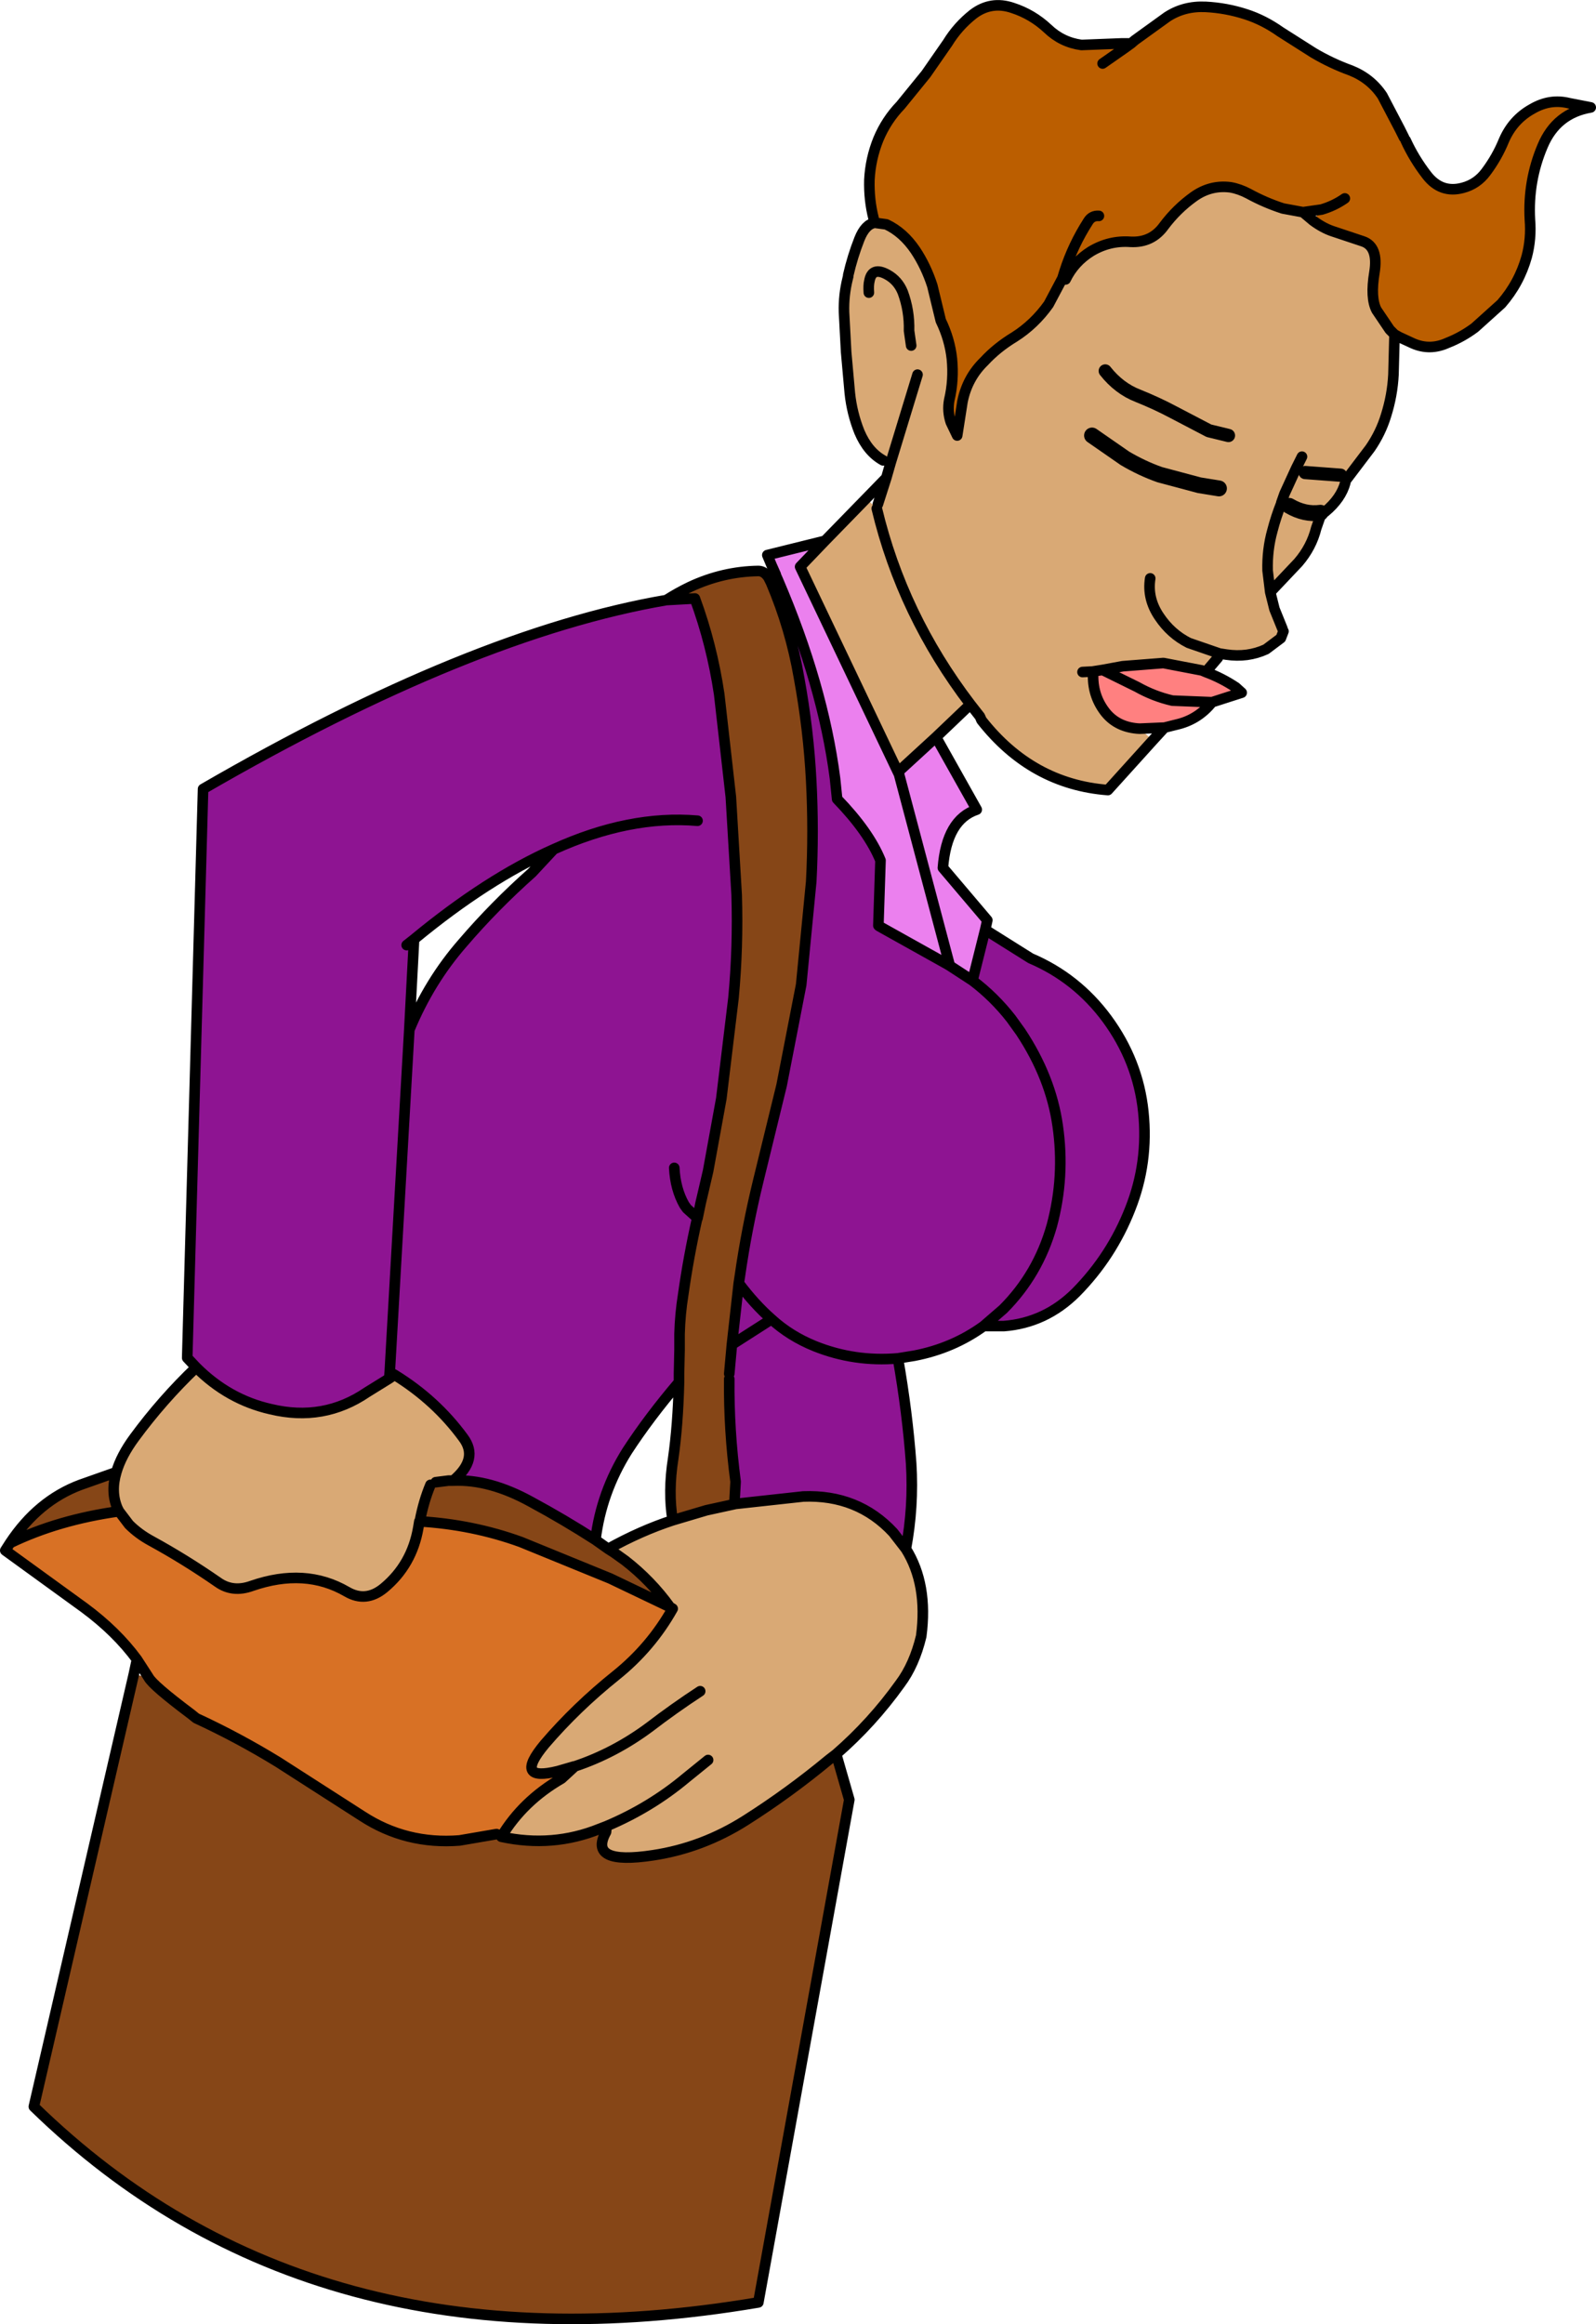
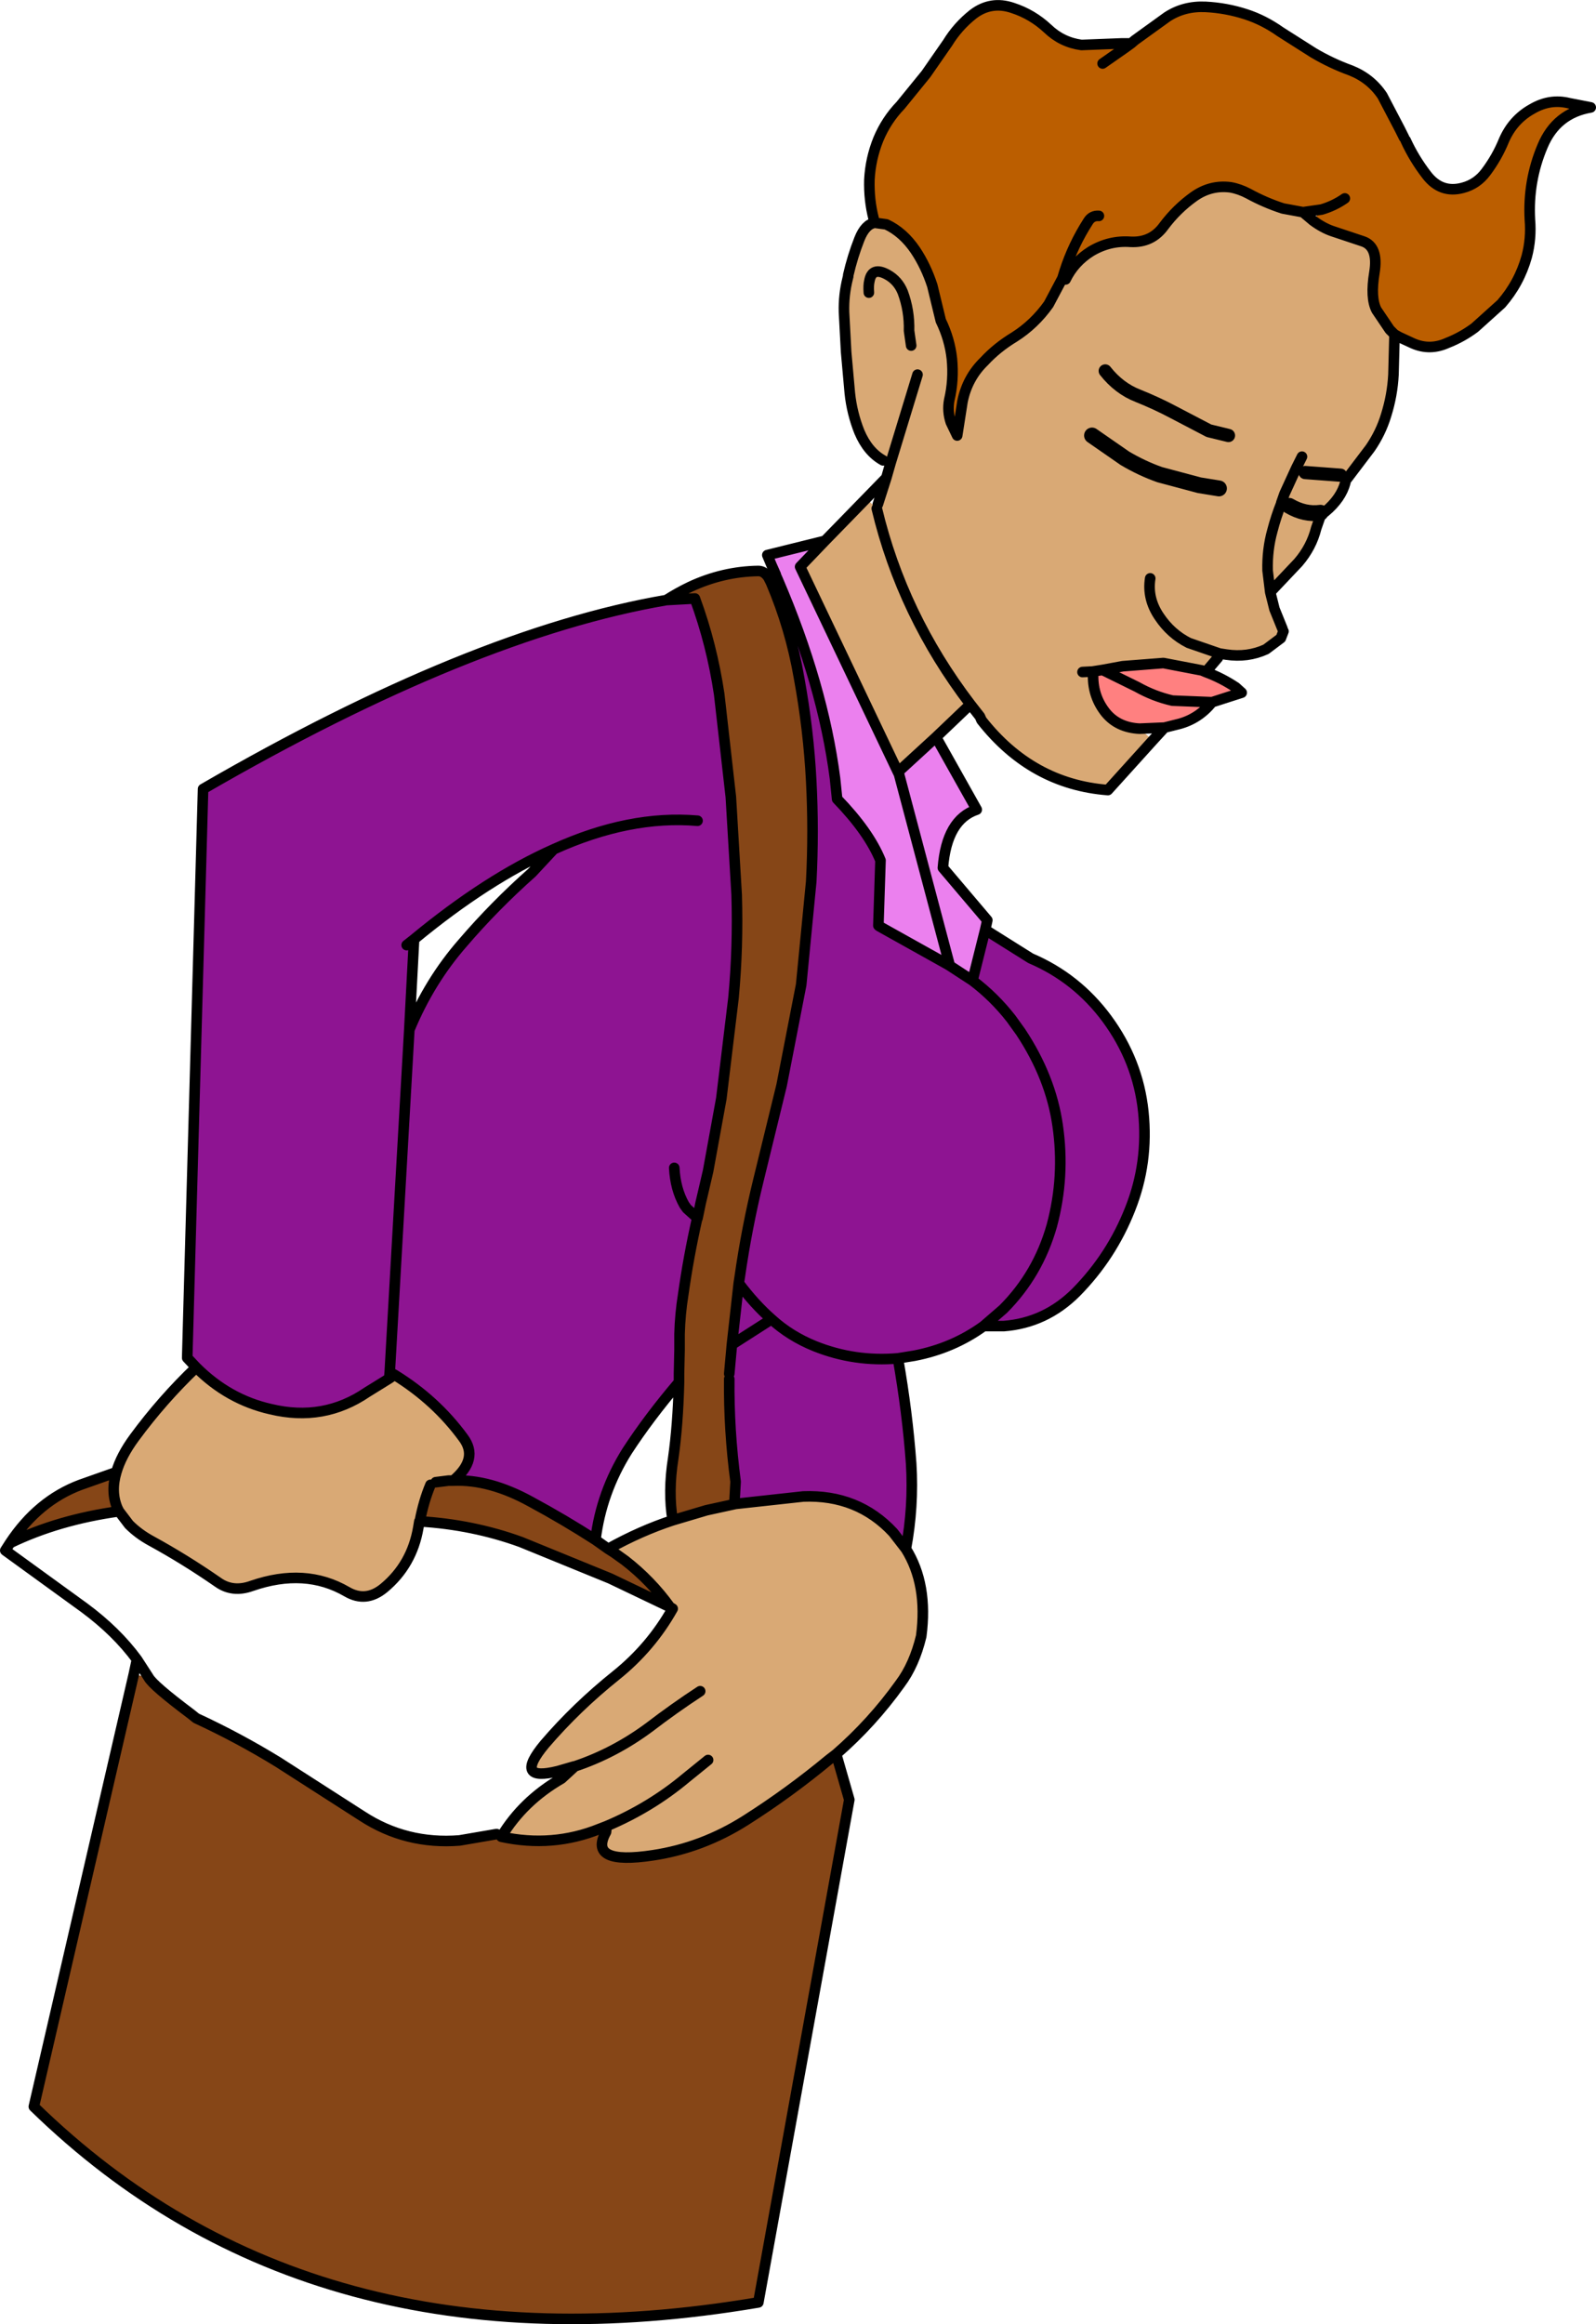
<svg xmlns="http://www.w3.org/2000/svg" height="219.6px" width="150.9px">
  <g transform="matrix(1.0, 0.0, 0.0, 1.0, -21.3, -80.7)">
-     <path d="M153.15 112.3 L153.05 116.1 Q152.95 118.05 152.35 119.95 151.85 121.6 150.85 123.05 L148.65 125.95 148.5 126.3 Q148.1 127.8 146.6 129.05 L146.15 129.15 146.15 129.45 145.75 130.6 Q145.3 132.4 144.05 133.85 L141.4 136.65 141.8 138.25 142.55 140.1 142.65 140.35 142.4 141.0 141.0 142.05 Q139.25 142.85 137.25 142.55 L136.6 142.45 136.45 142.85 135.3 144.2 134.95 144.05 131.3 143.35 127.45 143.65 125.55 144.0 124.6 144.15 124.65 144.6 Q124.65 146.55 125.85 148.05 127.0 149.45 129.05 149.55 L130.3 150.65 126.05 155.35 Q118.85 154.8 114.1 148.75 L113.95 148.4 113.05 147.25 109.8 150.35 106.2 153.65 96.95 134.25 99.3 131.8 103.2 127.8 104.2 128.75 104.3 128.35 105.1 125.85 105.5 124.45 104.8 124.2 Q103.35 123.4 102.55 121.5 101.85 119.75 101.65 117.85 L101.3 113.95 101.1 110.2 Q101.05 108.6 101.45 107.0 L101.5 106.8 101.5 106.7 Q101.9 104.95 102.55 103.3 103.1 101.9 104.0 101.75 L105.1 101.9 Q106.7 102.65 107.85 104.35 108.85 105.85 109.45 107.7 L110.25 111.0 Q111.1 112.75 111.3 114.6 111.5 116.6 111.05 118.5 110.85 119.55 111.2 120.6 L111.8 121.85 112.3 118.65 Q112.75 116.4 114.35 114.85 115.55 113.55 117.2 112.55 119.1 111.35 120.45 109.45 L121.75 107.0 122.05 107.1 Q122.85 105.45 124.45 104.45 126.2 103.4 128.2 103.55 130.2 103.65 131.35 102.05 132.55 100.45 134.15 99.3 135.75 98.15 137.65 98.4 138.5 98.55 139.35 99.0 140.9 99.85 142.6 100.4 L144.5 100.75 145.45 101.55 Q146.4 102.25 147.3 102.55 L150.15 103.5 Q151.65 104.0 151.25 106.45 150.85 108.85 151.45 110.0 L152.7 111.85 153.15 112.3 M106.95 227.05 Q109.05 230.4 108.4 235.3 107.75 238.0 106.4 239.8 103.75 243.5 100.35 246.45 L99.7 246.95 Q95.9 250.1 91.8 252.7 87.7 255.3 83.05 256.0 76.85 256.95 78.6 253.8 L78.65 253.25 78.0 253.5 Q73.55 255.3 68.7 254.25 70.75 250.85 74.4 248.75 L75.65 247.6 75.6 247.6 74.05 248.05 Q69.8 249.1 72.8 245.5 75.8 242.0 79.55 239.0 82.85 236.35 84.9 232.7 L84.65 232.55 Q82.85 230.05 80.4 228.15 L79.35 227.4 78.8 227.05 Q81.85 225.35 84.9 224.35 L88.1 223.4 90.85 222.8 97.25 222.1 Q102.4 221.9 105.75 225.5 L106.95 227.05 M32.3 219.8 Q32.75 218.25 34.0 216.55 36.65 212.95 39.85 209.9 42.9 212.95 46.9 213.85 51.9 215.05 56.0 212.25 L58.1 210.95 58.6 210.6 Q62.5 213.0 65.1 216.55 66.6 218.55 64.15 220.6 L63.7 220.6 62.5 220.75 62.0 221.0 Q61.35 222.55 61.0 224.4 L60.95 224.45 60.85 225.05 Q60.25 228.55 57.6 230.75 55.9 232.15 54.1 231.1 50.15 228.8 45.1 230.55 43.3 231.2 41.9 230.2 38.8 228.05 35.6 226.3 34.4 225.65 33.5 224.75 L32.55 223.5 32.4 223.2 Q31.75 221.65 32.3 219.8 M137.45 121.85 L135.6 121.4 132.25 119.65 Q130.65 118.8 128.9 118.1 127.1 117.4 125.8 115.75 127.1 117.4 128.9 118.1 130.65 118.8 132.25 119.65 L135.6 121.4 137.45 121.85 M141.4 136.65 L141.15 134.6 Q141.1 132.65 141.6 130.85 141.95 129.5 142.45 128.25 L142.45 128.2 142.75 127.35 143.85 124.95 144.4 123.85 143.85 124.95 142.75 127.35 142.45 128.2 142.45 128.25 Q141.95 129.5 141.6 130.85 141.1 132.65 141.15 134.6 L141.4 136.65 M136.55 126.85 L134.7 126.55 130.95 125.55 Q129.25 124.95 127.65 124.0 L124.55 121.85 127.65 124.0 Q129.25 124.95 130.95 125.55 L134.7 126.55 136.55 126.85 M123.65 144.2 L124.6 144.15 123.65 144.2 M130.05 135.35 Q129.75 137.25 130.9 138.95 132.0 140.6 133.7 141.45 L136.6 142.45 133.7 141.45 Q132.0 140.6 130.9 138.95 129.75 137.25 130.05 135.35 M143.2 128.5 Q144.65 129.35 146.15 129.15 144.65 129.35 143.2 128.5 M148.05 125.6 L144.7 125.35 148.05 125.6 M107.45 113.35 L107.25 111.95 Q107.3 110.05 106.65 108.3 106.2 107.2 105.2 106.65 103.75 105.85 103.5 107.25 103.4 107.65 103.45 108.35 103.4 107.65 103.5 107.25 103.75 105.85 105.2 106.65 106.2 107.2 106.65 108.3 107.3 110.05 107.25 111.95 L107.45 113.35 M108.05 116.1 L105.5 124.45 108.05 116.1 M104.2 128.75 Q106.6 138.8 113.05 147.25 106.6 138.8 104.2 128.75 M87.5 240.5 Q85.05 242.1 82.7 243.9 79.4 246.35 75.65 247.6 79.4 246.35 82.7 243.9 85.05 242.1 87.5 240.5 M88.25 247.0 L86.15 248.7 Q82.8 251.5 78.65 253.25 82.8 251.5 86.15 248.7 L88.25 247.0" fill="#d9a975" fill-rule="evenodd" stroke="none" />
+     <path d="M153.15 112.3 L153.05 116.1 Q152.95 118.05 152.35 119.95 151.85 121.6 150.85 123.05 L148.65 125.95 148.5 126.3 Q148.1 127.8 146.6 129.05 L146.15 129.15 146.15 129.45 145.75 130.6 Q145.3 132.4 144.05 133.85 L141.4 136.65 141.8 138.25 142.55 140.1 142.65 140.35 142.4 141.0 141.0 142.05 Q139.25 142.85 137.25 142.55 L136.6 142.45 136.45 142.85 135.3 144.2 134.95 144.05 131.3 143.35 127.45 143.65 125.55 144.0 124.6 144.15 124.65 144.6 Q124.65 146.55 125.85 148.05 127.0 149.45 129.05 149.55 L130.3 150.65 126.05 155.35 Q118.85 154.8 114.1 148.75 L113.95 148.4 113.05 147.25 109.8 150.35 106.2 153.65 96.95 134.25 99.3 131.8 103.2 127.8 104.2 128.75 104.3 128.35 105.1 125.85 105.5 124.45 104.8 124.2 Q103.35 123.4 102.55 121.5 101.85 119.75 101.65 117.85 L101.3 113.95 101.1 110.2 Q101.05 108.6 101.45 107.0 Q101.9 104.95 102.55 103.3 103.1 101.9 104.0 101.75 L105.1 101.9 Q106.7 102.65 107.85 104.35 108.85 105.85 109.45 107.7 L110.25 111.0 Q111.1 112.75 111.3 114.6 111.5 116.6 111.05 118.5 110.85 119.55 111.2 120.6 L111.8 121.85 112.3 118.65 Q112.75 116.4 114.35 114.85 115.55 113.55 117.2 112.55 119.1 111.35 120.45 109.45 L121.75 107.0 122.05 107.1 Q122.85 105.45 124.45 104.45 126.2 103.4 128.2 103.55 130.2 103.65 131.35 102.05 132.55 100.45 134.15 99.3 135.75 98.15 137.65 98.4 138.5 98.55 139.35 99.0 140.9 99.85 142.6 100.4 L144.5 100.75 145.45 101.55 Q146.4 102.25 147.3 102.55 L150.15 103.5 Q151.65 104.0 151.25 106.45 150.85 108.85 151.45 110.0 L152.7 111.85 153.15 112.3 M106.95 227.05 Q109.05 230.4 108.4 235.3 107.75 238.0 106.4 239.8 103.75 243.5 100.35 246.45 L99.7 246.95 Q95.9 250.1 91.8 252.7 87.7 255.3 83.05 256.0 76.85 256.95 78.6 253.8 L78.65 253.25 78.0 253.5 Q73.55 255.3 68.7 254.25 70.75 250.85 74.4 248.75 L75.65 247.6 75.6 247.6 74.05 248.05 Q69.8 249.1 72.8 245.5 75.8 242.0 79.55 239.0 82.85 236.35 84.9 232.7 L84.65 232.55 Q82.85 230.05 80.4 228.15 L79.35 227.4 78.8 227.05 Q81.85 225.35 84.9 224.35 L88.1 223.4 90.85 222.8 97.25 222.1 Q102.4 221.9 105.75 225.5 L106.95 227.05 M32.3 219.8 Q32.75 218.25 34.0 216.55 36.65 212.95 39.85 209.9 42.9 212.95 46.9 213.85 51.9 215.05 56.0 212.25 L58.1 210.95 58.6 210.6 Q62.5 213.0 65.1 216.55 66.6 218.55 64.15 220.6 L63.7 220.6 62.5 220.75 62.0 221.0 Q61.35 222.55 61.0 224.4 L60.95 224.45 60.85 225.05 Q60.25 228.55 57.6 230.75 55.9 232.15 54.1 231.1 50.15 228.8 45.1 230.55 43.3 231.2 41.9 230.2 38.8 228.05 35.6 226.3 34.4 225.65 33.5 224.75 L32.55 223.5 32.4 223.2 Q31.75 221.65 32.3 219.8 M137.45 121.85 L135.6 121.4 132.25 119.65 Q130.65 118.8 128.9 118.1 127.1 117.4 125.8 115.75 127.1 117.4 128.9 118.1 130.65 118.8 132.25 119.65 L135.6 121.4 137.45 121.85 M141.4 136.65 L141.15 134.6 Q141.1 132.65 141.6 130.85 141.95 129.5 142.45 128.25 L142.45 128.2 142.75 127.35 143.85 124.95 144.4 123.85 143.85 124.95 142.75 127.35 142.45 128.2 142.45 128.25 Q141.95 129.5 141.6 130.85 141.1 132.65 141.15 134.6 L141.4 136.65 M136.55 126.85 L134.7 126.55 130.95 125.55 Q129.25 124.95 127.65 124.0 L124.55 121.85 127.65 124.0 Q129.25 124.95 130.95 125.55 L134.7 126.55 136.55 126.85 M123.65 144.2 L124.6 144.15 123.65 144.2 M130.05 135.35 Q129.75 137.25 130.9 138.95 132.0 140.6 133.7 141.45 L136.6 142.45 133.7 141.45 Q132.0 140.6 130.9 138.95 129.75 137.25 130.05 135.35 M143.2 128.5 Q144.65 129.35 146.15 129.15 144.65 129.35 143.2 128.5 M148.05 125.6 L144.7 125.35 148.05 125.6 M107.45 113.35 L107.25 111.95 Q107.3 110.05 106.65 108.3 106.2 107.2 105.2 106.65 103.75 105.85 103.5 107.25 103.4 107.65 103.45 108.35 103.4 107.65 103.5 107.25 103.75 105.85 105.2 106.65 106.2 107.2 106.65 108.3 107.3 110.05 107.25 111.95 L107.45 113.35 M108.05 116.1 L105.5 124.45 108.05 116.1 M104.2 128.75 Q106.6 138.8 113.05 147.25 106.6 138.8 104.2 128.75 M87.5 240.5 Q85.05 242.1 82.7 243.9 79.4 246.35 75.65 247.6 79.4 246.35 82.7 243.9 85.05 242.1 87.5 240.5 M88.25 247.0 L86.15 248.7 Q82.8 251.5 78.65 253.25 82.8 251.5 86.15 248.7 L88.25 247.0" fill="#d9a975" fill-rule="evenodd" stroke="none" />
    <path d="M154.2 93.95 Q155.0 95.7 156.2 97.25 157.55 99.0 159.6 98.45 160.95 98.1 161.8 96.95 162.85 95.55 163.5 93.95 164.35 92.0 166.15 91.0 167.85 90.0 169.65 90.45 L171.7 90.85 Q168.45 91.4 167.15 94.5 165.75 97.8 165.95 101.45 166.1 103.25 165.65 104.95 164.95 107.45 163.25 109.4 L160.75 111.65 Q159.55 112.55 158.15 113.1 156.5 113.85 154.9 113.15 L153.6 112.55 153.15 112.3 152.7 111.85 151.45 110.0 Q150.85 108.85 151.25 106.45 151.65 104.0 150.15 103.5 L147.3 102.55 Q146.4 102.25 145.45 101.55 L146.25 100.5 144.5 100.75 142.6 100.4 Q140.9 99.85 139.35 99.0 138.5 98.55 137.65 98.4 135.75 98.15 134.15 99.3 132.55 100.45 131.35 102.05 130.2 103.65 128.2 103.55 126.2 103.4 124.45 104.45 122.85 105.45 122.05 107.1 L121.75 107.0 120.45 109.45 Q119.1 111.35 117.2 112.55 115.55 113.55 114.35 114.85 112.75 116.4 112.3 118.65 L111.8 121.85 111.2 120.6 Q110.85 119.55 111.05 118.5 111.5 116.6 111.3 114.6 111.1 112.75 110.25 111.0 L109.45 107.7 Q108.85 105.85 107.85 104.35 106.7 102.65 105.1 101.9 L104.0 101.75 103.9 101.35 Q103.45 99.6 103.5 97.7 103.6 95.7 104.35 93.85 105.1 92.05 106.45 90.65 L108.85 87.7 110.9 84.75 Q111.85 83.2 113.3 82.05 115.0 80.75 117.05 81.45 118.9 82.05 120.35 83.4 121.7 84.7 123.55 84.95 L127.4 84.8 127.7 85.2 128.25 84.8 128.6 84.5 131.65 82.3 Q133.25 81.25 135.3 81.35 137.25 81.45 139.1 82.05 140.8 82.6 142.35 83.7 L145.5 85.7 Q147.2 86.7 149.0 87.35 150.9 88.1 152.0 89.75 L153.65 92.9 154.05 93.7 154.2 93.95 M125.55 86.7 L127.7 85.2 125.55 86.7 M125.2 101.1 Q124.55 101.05 124.2 101.6 122.75 103.85 121.95 106.35 L121.75 107.0 121.95 106.35 Q122.75 103.85 124.2 101.6 124.55 101.05 125.2 101.1 M148.45 99.45 Q147.45 100.15 146.25 100.5 147.45 100.15 148.45 99.45" fill="#bb5e00" fill-rule="evenodd" stroke="none" />
    <path d="M135.3 144.2 Q136.8 144.75 138.15 145.65 L138.7 146.15 135.9 147.05 Q134.65 148.6 132.8 149.1 L131.4 149.45 129.05 149.55 Q127.0 149.45 125.85 148.05 124.65 146.55 124.65 144.6 L124.6 144.15 125.55 144.0 127.45 143.65 131.3 143.35 134.95 144.05 135.3 144.2 M125.55 144.0 L128.8 145.6 Q130.4 146.5 132.15 146.9 L135.9 147.05 132.15 146.9 Q130.4 146.5 128.8 145.6 L125.55 144.0" fill="#ff8080" fill-rule="evenodd" stroke="none" />
    <path d="M109.8 150.35 L113.65 157.2 Q110.8 158.15 110.45 162.7 L114.65 167.65 114.45 168.55 113.25 173.35 111.1 171.95 111.05 171.75 106.3 153.85 106.2 153.65 106.3 153.85 111.05 171.75 110.85 171.8 104.4 168.2 104.35 168.15 104.55 162.0 Q103.45 159.3 100.45 156.2 L100.25 154.25 Q99.1 145.4 94.85 135.5 L94.65 135.05 94.65 135.0 94.45 134.55 94.25 134.1 93.85 133.15 99.3 131.8 96.95 134.25 106.2 153.65 109.8 150.35" fill="#eb80ee" fill-rule="evenodd" stroke="none" />
    <path d="M100.45 246.75 L101.6 250.75 93.0 298.25 Q50.8 305.4 24.5 279.75 L33.95 238.9 35.35 239.2 Q35.75 239.95 39.35 242.65 L39.85 243.05 Q43.85 244.9 47.6 247.2 L55.55 252.3 Q59.7 255.0 64.75 254.6 L68.25 254.0 68.7 254.25 Q73.55 255.3 78.0 253.5 L78.65 253.25 78.6 253.8 Q76.85 256.95 83.05 256.0 87.7 255.3 91.8 252.7 95.9 250.1 99.7 246.95 L100.45 246.75 M22.25 226.5 Q24.9 222.5 28.9 221.0 L32.3 219.8 Q31.75 221.65 32.4 223.2 L32.55 223.5 Q26.8 224.3 22.25 226.5 M84.3 137.4 Q85.4 136.7 86.55 136.15 89.65 134.7 93.0 134.65 93.55 134.65 93.95 135.25 L94.2 135.75 Q96.05 140.1 96.85 144.75 97.75 149.65 98.0 154.5 98.25 159.25 98.0 164.0 L97.05 173.75 95.2 183.25 93.0 192.25 Q91.9 196.75 91.25 201.3 L91.15 201.95 90.5 207.75 90.25 210.5 90.25 211.0 Q90.2 215.8 90.85 220.7 L90.75 222.5 90.85 222.8 88.1 223.4 84.9 224.35 Q84.45 221.65 84.95 218.5 85.4 215.35 85.5 211.3 L85.5 211.25 85.5 210.55 85.5 210.5 85.55 208.25 85.55 206.75 Q85.6 204.85 85.9 203.0 86.4 199.45 87.2 195.9 87.65 195.05 87.55 194.35 L87.75 193.5 88.25 191.35 89.5 184.5 90.65 175.0 Q91.1 170.2 90.95 165.25 L90.4 156.0 89.3 146.3 Q88.6 141.6 87.0 137.25 L84.3 137.4 M64.15 220.6 Q67.6 220.45 71.5 222.6 74.65 224.3 77.6 226.2 L78.8 227.05 79.35 227.4 80.4 228.15 Q82.85 230.05 84.65 232.55 L79.0 229.85 70.55 226.4 Q66.0 224.75 60.95 224.45 L61.0 224.4 Q61.35 222.55 62.0 221.0 L62.5 220.75 63.7 220.6 64.15 220.6" fill="#864617" fill-rule="evenodd" stroke="none" />
-     <path d="M34.25 237.5 Q32.3 234.85 29.25 232.6 L21.8 227.2 22.25 226.5 Q26.8 224.3 32.55 223.5 L33.5 224.75 Q34.4 225.65 35.6 226.3 38.8 228.05 41.9 230.2 43.3 231.2 45.1 230.55 50.15 228.8 54.1 231.1 55.9 232.15 57.6 230.75 60.25 228.55 60.85 225.05 L60.95 224.45 Q66.0 224.75 70.55 226.4 L79.0 229.85 84.65 232.55 84.9 232.7 Q82.85 236.35 79.55 239.0 75.8 242.0 72.8 245.5 69.8 249.1 74.05 248.05 L75.6 247.6 75.65 247.6 74.4 248.75 Q70.75 250.85 68.7 254.25 L68.25 254.0 64.75 254.6 Q59.7 255.0 55.55 252.3 L47.6 247.2 Q43.85 244.9 39.85 243.05 L39.35 242.65 Q35.75 239.95 35.35 239.2 L34.25 237.5" fill="#d87125" fill-rule="evenodd" stroke="none" />
    <path d="M114.45 168.55 L118.75 171.25 Q123.1 173.1 125.95 176.95 128.9 180.95 129.4 185.75 129.9 190.55 128.15 194.95 126.4 199.4 123.05 202.8 120.15 205.7 116.2 206.0 L114.3 206.0 Q111.4 208.1 107.75 208.8 L106.2 209.05 Q107.1 214.2 107.45 219.0 107.7 223.05 106.95 227.05 L105.75 225.5 Q102.4 221.9 97.25 222.1 L90.85 222.8 90.75 222.5 90.85 220.7 Q90.2 215.8 90.25 211.0 L90.25 210.5 90.5 207.75 91.15 201.95 91.25 201.3 Q91.9 196.75 93.0 192.25 L95.2 183.25 97.05 173.75 98.0 164.0 Q98.25 159.25 98.0 154.5 97.75 149.65 96.85 144.75 96.05 140.1 94.2 135.75 L94.85 135.5 Q99.1 145.4 100.25 154.25 L100.45 156.2 Q103.45 159.3 104.55 162.0 L104.35 168.15 104.4 168.2 110.85 171.8 111.1 171.95 113.25 173.35 114.45 168.55 M39.85 209.9 L39.0 209.0 40.5 155.25 Q65.9 140.55 84.3 137.4 L87.0 137.25 Q88.6 141.6 89.3 146.3 L90.4 156.0 90.95 165.25 Q91.1 170.2 90.65 175.0 L89.5 184.5 88.25 191.35 87.75 193.5 87.4 193.85 87.55 194.35 Q87.65 195.05 87.2 195.9 86.4 199.45 85.9 203.0 85.6 204.85 85.55 206.75 L85.55 208.25 85.5 210.5 85.5 210.55 85.5 211.25 85.5 211.3 Q82.65 214.65 80.6 217.8 78.15 221.7 77.6 226.2 74.65 224.3 71.5 222.6 67.6 220.45 64.15 220.6 66.6 218.55 65.1 216.55 62.5 213.0 58.6 210.6 L58.15 210.35 60.0 178.0 58.15 210.35 58.1 210.95 56.0 212.25 Q51.9 215.05 46.9 213.85 42.9 212.95 39.85 209.9 M60.0 178.0 Q61.9 173.4 65.05 169.8 68.05 166.3 71.6 163.15 L73.65 160.95 Q67.35 163.75 60.45 169.45 L60.0 178.0 M85.05 191.05 Q85.15 193.05 86.0 194.55 L86.25 194.9 87.25 195.8 87.2 195.9 87.25 195.8 86.25 194.9 86.0 194.55 Q85.15 193.05 85.05 191.05 M87.25 158.25 Q80.8 157.7 73.65 160.95 80.8 157.7 87.25 158.25 M59.75 170.0 L60.45 169.45 59.75 170.0 M106.2 209.05 Q102.1 209.4 98.35 207.9 96.0 206.95 94.25 205.35 92.65 203.95 91.15 201.95 92.65 203.95 94.25 205.35 96.0 206.95 98.35 207.9 102.1 209.4 106.2 209.05 M114.3 206.0 L116.15 204.4 Q119.45 201.1 120.75 196.5 122.0 191.85 121.3 187.05 120.65 182.5 117.8 178.2 L116.9 176.95 Q115.3 174.9 113.25 173.35 115.3 174.9 116.9 176.95 L117.8 178.2 Q120.65 182.5 121.3 187.05 122.0 191.85 120.75 196.5 119.45 201.1 116.15 204.4 L114.3 206.0 M87.25 195.8 L87.55 194.35 87.25 195.8 M94.25 205.35 L90.5 207.75 94.25 205.35" fill="#8e1492" fill-rule="evenodd" stroke="none" />
    <path d="M154.2 93.95 Q155.0 95.7 156.2 97.25 157.55 99.0 159.6 98.45 160.95 98.1 161.8 96.95 162.85 95.55 163.5 93.95 164.35 92.0 166.15 91.0 167.85 90.0 169.65 90.45 L171.7 90.85 Q168.45 91.4 167.15 94.5 165.75 97.8 165.95 101.45 166.1 103.25 165.65 104.95 164.95 107.45 163.25 109.4 L160.75 111.65 Q159.55 112.55 158.15 113.1 156.5 113.85 154.9 113.15 L153.6 112.55 153.15 112.3 153.05 116.1 Q152.95 118.05 152.35 119.95 151.85 121.6 150.85 123.05 L148.65 125.95 M148.5 126.3 Q148.1 127.8 146.6 129.05 L146.15 129.15 M146.15 129.45 L145.75 130.6 Q145.3 132.4 144.05 133.85 L141.4 136.65 141.8 138.25 142.55 140.1 M142.65 140.35 L142.4 141.0 141.0 142.05 Q139.25 142.85 137.25 142.55 L136.6 142.45 133.7 141.45 Q132.0 140.6 130.9 138.95 129.75 137.25 130.05 135.35 M136.45 142.85 L135.3 144.2 Q136.8 144.75 138.15 145.65 L138.7 146.15 135.9 147.05 Q134.65 148.6 132.8 149.1 L131.4 149.45 130.3 150.65 126.05 155.35 Q118.85 154.8 114.1 148.75 L113.95 148.4 113.05 147.25 109.8 150.35 113.65 157.2 Q110.8 158.15 110.45 162.7 L114.65 167.65 114.45 168.55 118.75 171.25 Q123.1 173.1 125.95 176.95 128.9 180.95 129.4 185.75 129.9 190.55 128.15 194.95 126.4 199.4 123.05 202.8 120.15 205.7 116.2 206.0 L114.3 206.0 Q111.4 208.1 107.75 208.8 L106.2 209.05 Q107.1 214.2 107.45 219.0 107.7 223.05 106.95 227.05 109.05 230.4 108.4 235.3 107.75 238.0 106.4 239.8 103.75 243.5 100.35 246.45 L100.45 246.75 101.6 250.75 93.0 298.25 Q50.8 305.4 24.5 279.75 L33.95 238.9 34.25 237.5 Q32.3 234.85 29.25 232.6 L21.8 227.2 22.25 226.5 Q24.9 222.5 28.9 221.0 L32.3 219.8 Q32.75 218.25 34.0 216.55 36.65 212.95 39.85 209.9 L39.0 209.0 40.5 155.25 Q65.9 140.55 84.3 137.4 85.4 136.7 86.55 136.15 89.65 134.7 93.0 134.65 93.55 134.65 93.95 135.25 L94.65 135.05 94.65 135.0 94.45 134.55 94.25 134.1 93.85 133.15 99.3 131.8 103.2 127.8 105.1 125.85 105.5 124.45 108.05 116.1 M104.8 124.2 Q103.35 123.4 102.55 121.5 101.85 119.75 101.65 117.85 L101.3 113.95 101.1 110.2 Q101.05 108.6 101.45 107.0 L101.5 106.8 101.5 106.7 Q101.9 104.95 102.55 103.3 103.1 101.9 104.0 101.75 L105.1 101.9 Q106.7 102.65 107.85 104.35 108.85 105.85 109.45 107.7 L110.25 111.0 Q111.1 112.75 111.3 114.6 111.5 116.6 111.05 118.5 110.85 119.55 111.2 120.6 L111.8 121.85 112.3 118.65 Q112.75 116.4 114.35 114.85 115.55 113.55 117.2 112.55 119.1 111.35 120.45 109.45 L121.75 107.0 121.95 106.35 Q122.75 103.85 124.2 101.6 124.55 101.05 125.2 101.1 M103.9 101.35 Q103.45 99.6 103.5 97.7 103.6 95.7 104.35 93.85 105.1 92.05 106.45 90.65 L108.85 87.7 110.9 84.75 Q111.85 83.2 113.3 82.05 115.0 80.75 117.05 81.45 118.9 82.05 120.35 83.4 121.7 84.7 123.55 84.95 L127.4 84.8 128.25 84.8 128.6 84.5 131.65 82.3 Q133.25 81.25 135.3 81.35 137.25 81.45 139.1 82.05 140.8 82.6 142.35 83.7 L145.5 85.7 Q147.2 86.7 149.0 87.35 150.9 88.1 152.0 89.75 L153.65 92.9 154.05 93.7 M127.7 85.2 L128.25 84.8 M127.7 85.2 L125.55 86.7 M73.65 160.95 L71.6 163.15 Q68.05 166.3 65.05 169.8 61.9 173.4 60.0 178.0 L58.15 210.35 58.6 210.6 Q62.5 213.0 65.1 216.55 66.6 218.55 64.15 220.6 67.6 220.45 71.5 222.6 74.65 224.3 77.6 226.2 78.15 221.7 80.6 217.8 82.65 214.65 85.5 211.3 L85.5 211.25 85.5 210.55 85.5 210.5 85.55 208.25 85.55 206.75 Q85.6 204.85 85.9 203.0 86.4 199.45 87.2 195.9 L87.25 195.8 86.25 194.9 86.0 194.55 Q85.15 193.05 85.05 191.05 M60.45 169.45 Q67.35 163.75 73.65 160.95 80.8 157.7 87.25 158.25 M60.0 178.0 L60.45 169.45 59.75 170.0 M153.15 112.3 L152.7 111.85 151.45 110.0 Q150.85 108.85 151.25 106.45 151.65 104.0 150.15 103.5 L147.3 102.55 Q146.4 102.25 145.45 101.55 L144.5 100.75 142.6 100.4 Q140.9 99.85 139.35 99.0 138.5 98.55 137.65 98.4 135.75 98.15 134.15 99.3 132.55 100.45 131.35 102.05 130.2 103.65 128.2 103.55 126.2 103.4 124.45 104.45 122.85 105.45 122.05 107.1 M146.25 100.5 L144.5 100.75 M146.25 100.5 Q147.45 100.15 148.45 99.45 M144.4 123.85 L143.85 124.95 142.75 127.35 142.45 128.2 142.45 128.25 Q141.95 129.5 141.6 130.85 141.1 132.65 141.15 134.6 L141.4 136.65 M124.6 144.15 L123.65 144.2 M135.9 147.05 L132.15 146.9 Q130.4 146.5 128.8 145.6 L125.55 144.0 124.6 144.15 M124.65 144.6 Q124.65 146.55 125.85 148.05 127.0 149.45 129.05 149.55 L131.4 149.45 M135.3 144.2 L134.95 144.05 131.3 143.35 127.45 143.65 125.55 144.0 M103.45 108.35 Q103.4 107.65 103.5 107.25 103.75 105.85 105.2 106.65 106.2 107.2 106.65 108.3 107.3 110.05 107.25 111.95 L107.45 113.35 M94.85 135.5 L94.65 135.05 M93.95 135.25 L94.2 135.75 Q96.05 140.1 96.85 144.75 97.75 149.65 98.0 154.5 98.25 159.25 98.0 164.0 L97.05 173.75 95.2 183.25 93.0 192.25 Q91.9 196.75 91.25 201.3 L91.15 201.95 Q92.65 203.95 94.25 205.35 96.0 206.95 98.35 207.9 102.1 209.4 106.2 209.05 M99.3 131.8 L96.95 134.25 106.2 153.65 109.8 150.35 M84.3 137.4 L87.0 137.25 Q88.6 141.6 89.3 146.3 L90.4 156.0 90.95 165.25 Q91.1 170.2 90.65 175.0 L89.5 184.5 88.25 191.35 87.75 193.5 87.55 194.35 87.25 195.8 M104.3 128.35 L105.1 125.85 M113.05 147.25 Q106.6 138.8 104.2 128.75 M106.2 153.65 L106.3 153.85 111.05 171.75 111.1 171.95 113.25 173.35 114.45 168.55 M110.85 171.8 L104.4 168.2 104.35 168.15 104.55 162.0 Q103.45 159.3 100.45 156.2 L100.25 154.25 Q99.1 145.4 94.85 135.5 M110.85 171.8 L111.1 171.95 M113.25 173.35 Q115.3 174.9 116.9 176.95 L117.8 178.2 Q120.65 182.5 121.3 187.05 122.0 191.85 120.75 196.5 119.45 201.1 116.15 204.4 L114.3 206.0 M84.9 224.35 Q84.45 221.65 84.95 218.5 85.4 215.35 85.5 211.3 M90.25 210.5 L90.5 207.75 91.15 201.95 M90.75 222.5 L90.85 220.7 Q90.2 215.8 90.25 211.0 M90.5 207.75 L94.25 205.35 M100.35 246.45 L99.7 246.95 Q95.9 250.1 91.8 252.7 87.7 255.3 83.05 256.0 76.85 256.95 78.6 253.8 L78.65 253.25 78.0 253.5 Q73.55 255.3 68.7 254.25 70.75 250.85 74.4 248.75 L75.65 247.6 Q79.4 246.35 82.7 243.9 85.05 242.1 87.5 240.5 M68.25 254.0 L64.75 254.6 Q59.7 255.0 55.55 252.3 L47.6 247.2 Q43.85 244.9 39.85 243.05 L39.35 242.65 Q35.75 239.95 35.35 239.2 L34.25 237.5 M84.65 232.55 L84.9 232.7 Q82.85 236.35 79.55 239.0 75.8 242.0 72.8 245.5 69.8 249.1 74.05 248.05 L75.6 247.6 75.65 247.6 M84.9 224.35 L88.1 223.4 90.85 222.8 97.25 222.1 Q102.4 221.9 105.75 225.5 L106.95 227.05 M78.65 253.25 Q82.8 251.5 86.15 248.7 L88.25 247.0 M62.0 221.0 Q61.35 222.55 61.0 224.4 L60.95 224.45 Q66.0 224.75 70.55 226.4 L79.0 229.85 84.65 232.55 Q82.85 230.05 80.4 228.15 L79.35 227.4 78.8 227.05 77.6 226.2 M64.15 220.6 L63.7 220.6 62.5 220.75 M58.1 210.95 L58.15 210.35 M58.6 210.6 L58.1 210.95 56.0 212.25 Q51.9 215.05 46.9 213.85 42.9 212.95 39.85 209.9 M60.95 224.45 L60.85 225.05 Q60.25 228.55 57.6 230.75 55.9 232.15 54.1 231.1 50.15 228.8 45.1 230.55 43.3 231.2 41.9 230.2 38.8 228.05 35.6 226.3 34.4 225.65 33.5 224.75 L32.55 223.5 Q26.8 224.3 22.25 226.5 M32.55 223.5 L32.4 223.2 Q31.75 221.65 32.3 219.8 M78.8 227.05 Q81.85 225.35 84.9 224.35" fill="none" stroke="#000000" stroke-linecap="round" stroke-linejoin="round" stroke-width="1.0" />
    <path d="M124.55 121.85 L127.65 124.0 Q129.25 124.95 130.95 125.55 L134.7 126.55 136.55 126.85 M146.15 129.15 Q144.65 129.35 143.2 128.5" fill="none" stroke="#000000" stroke-linecap="round" stroke-linejoin="round" stroke-width="1.5" />
    <path d="M125.8 115.75 Q127.1 117.4 128.9 118.1 130.65 118.8 132.25 119.65 L135.6 121.4 137.45 121.85 M144.7 125.35 L148.05 125.6" fill="none" stroke="#000000" stroke-linecap="round" stroke-linejoin="round" stroke-width="1.25" />
  </g>
</svg>